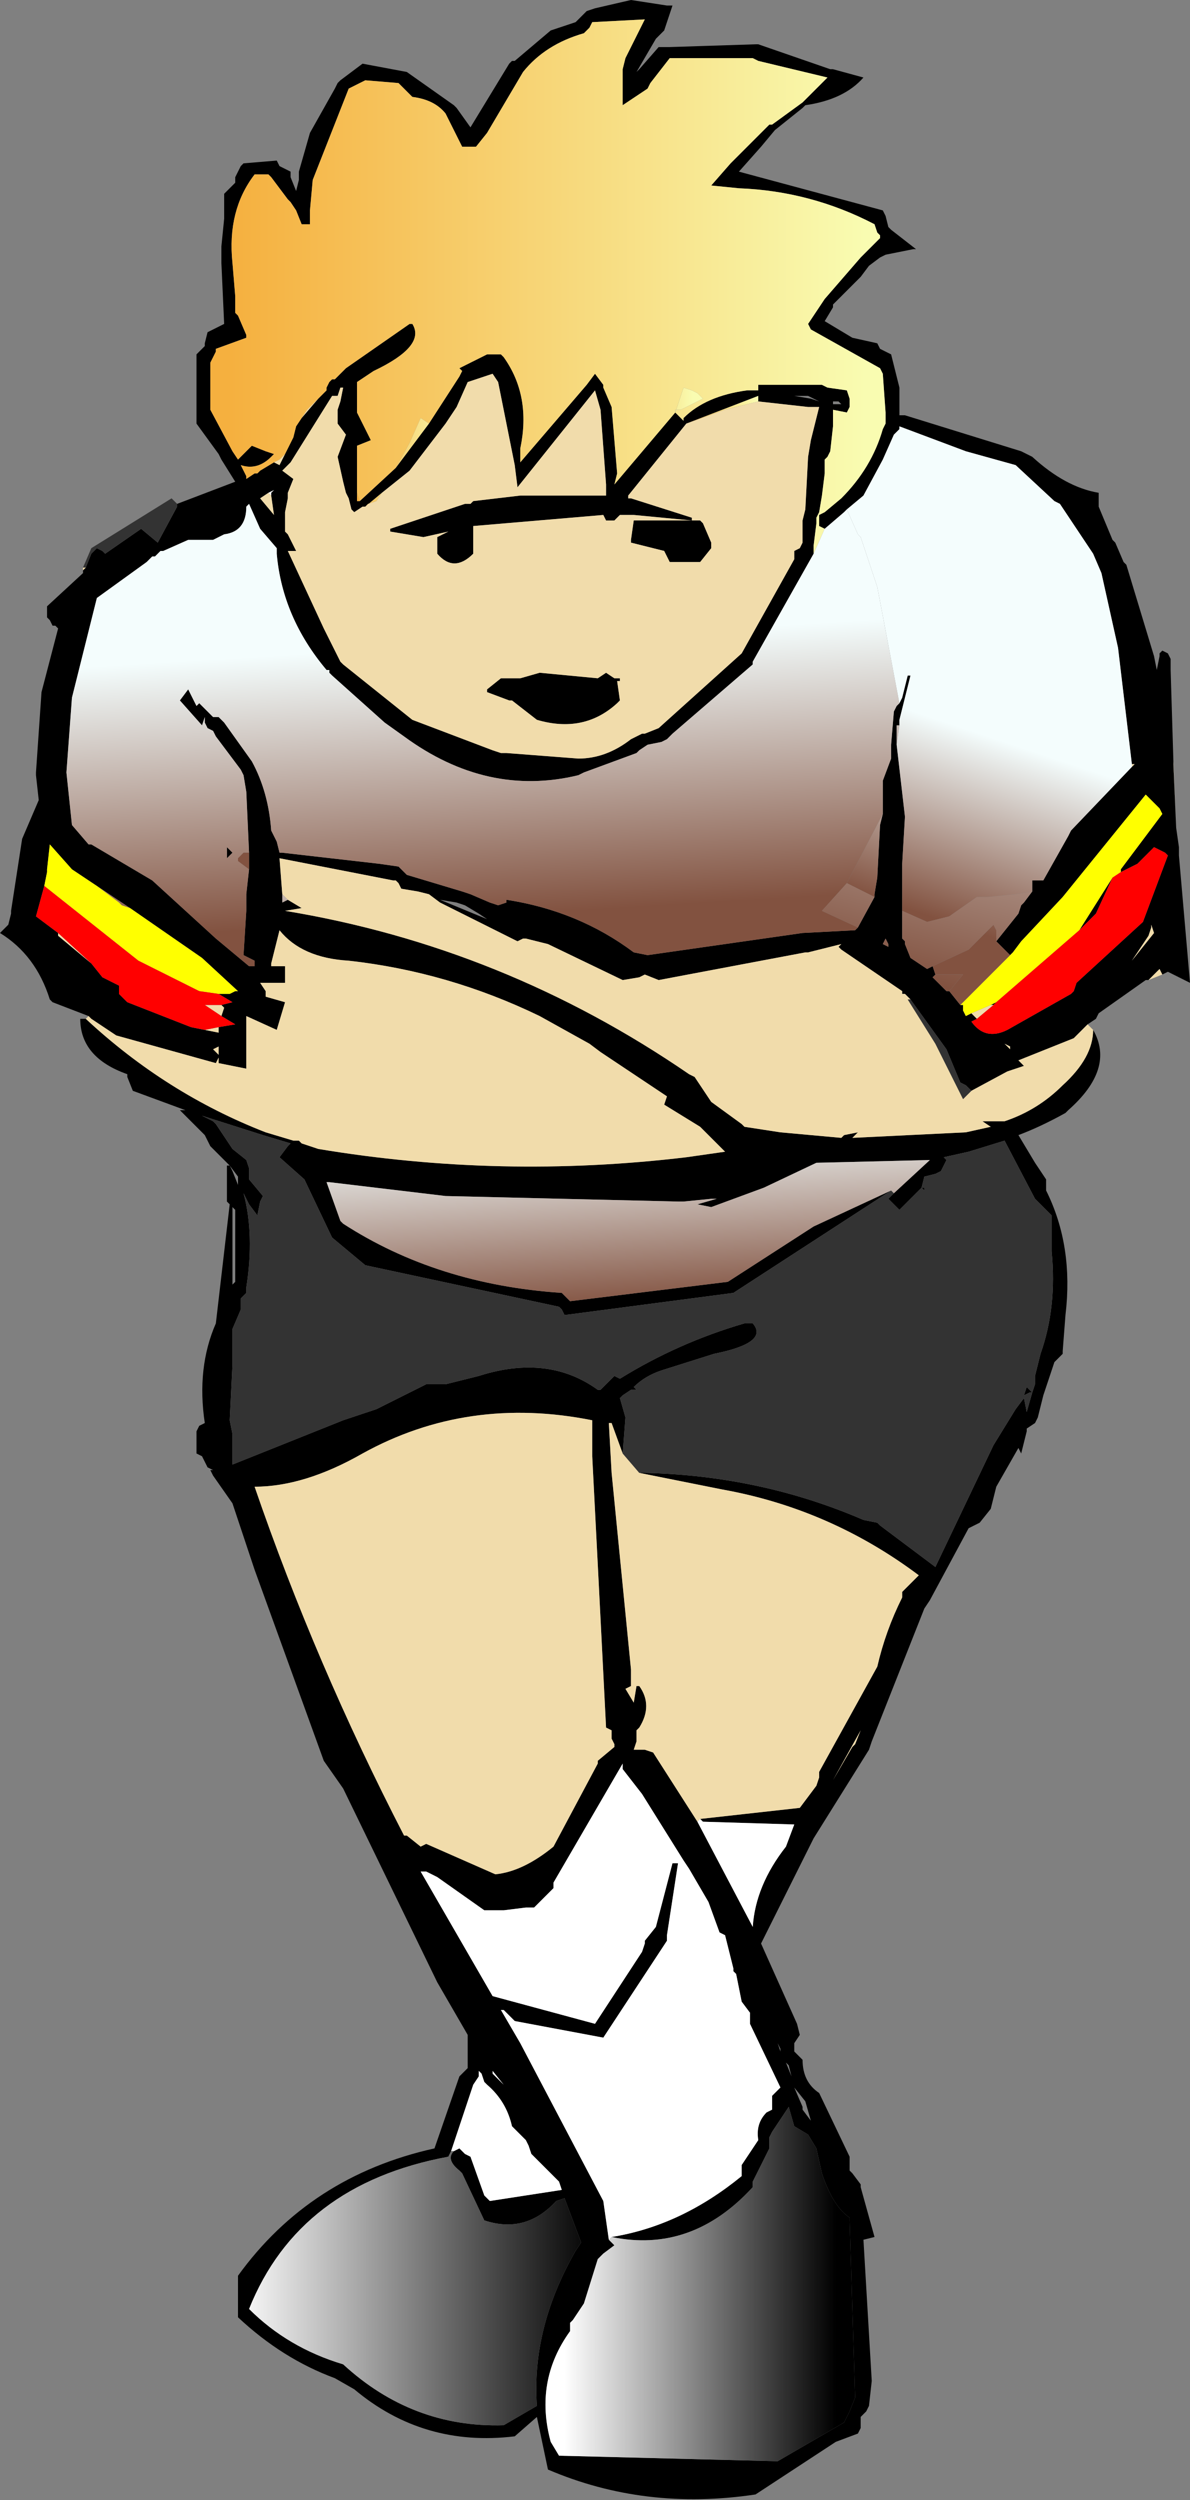
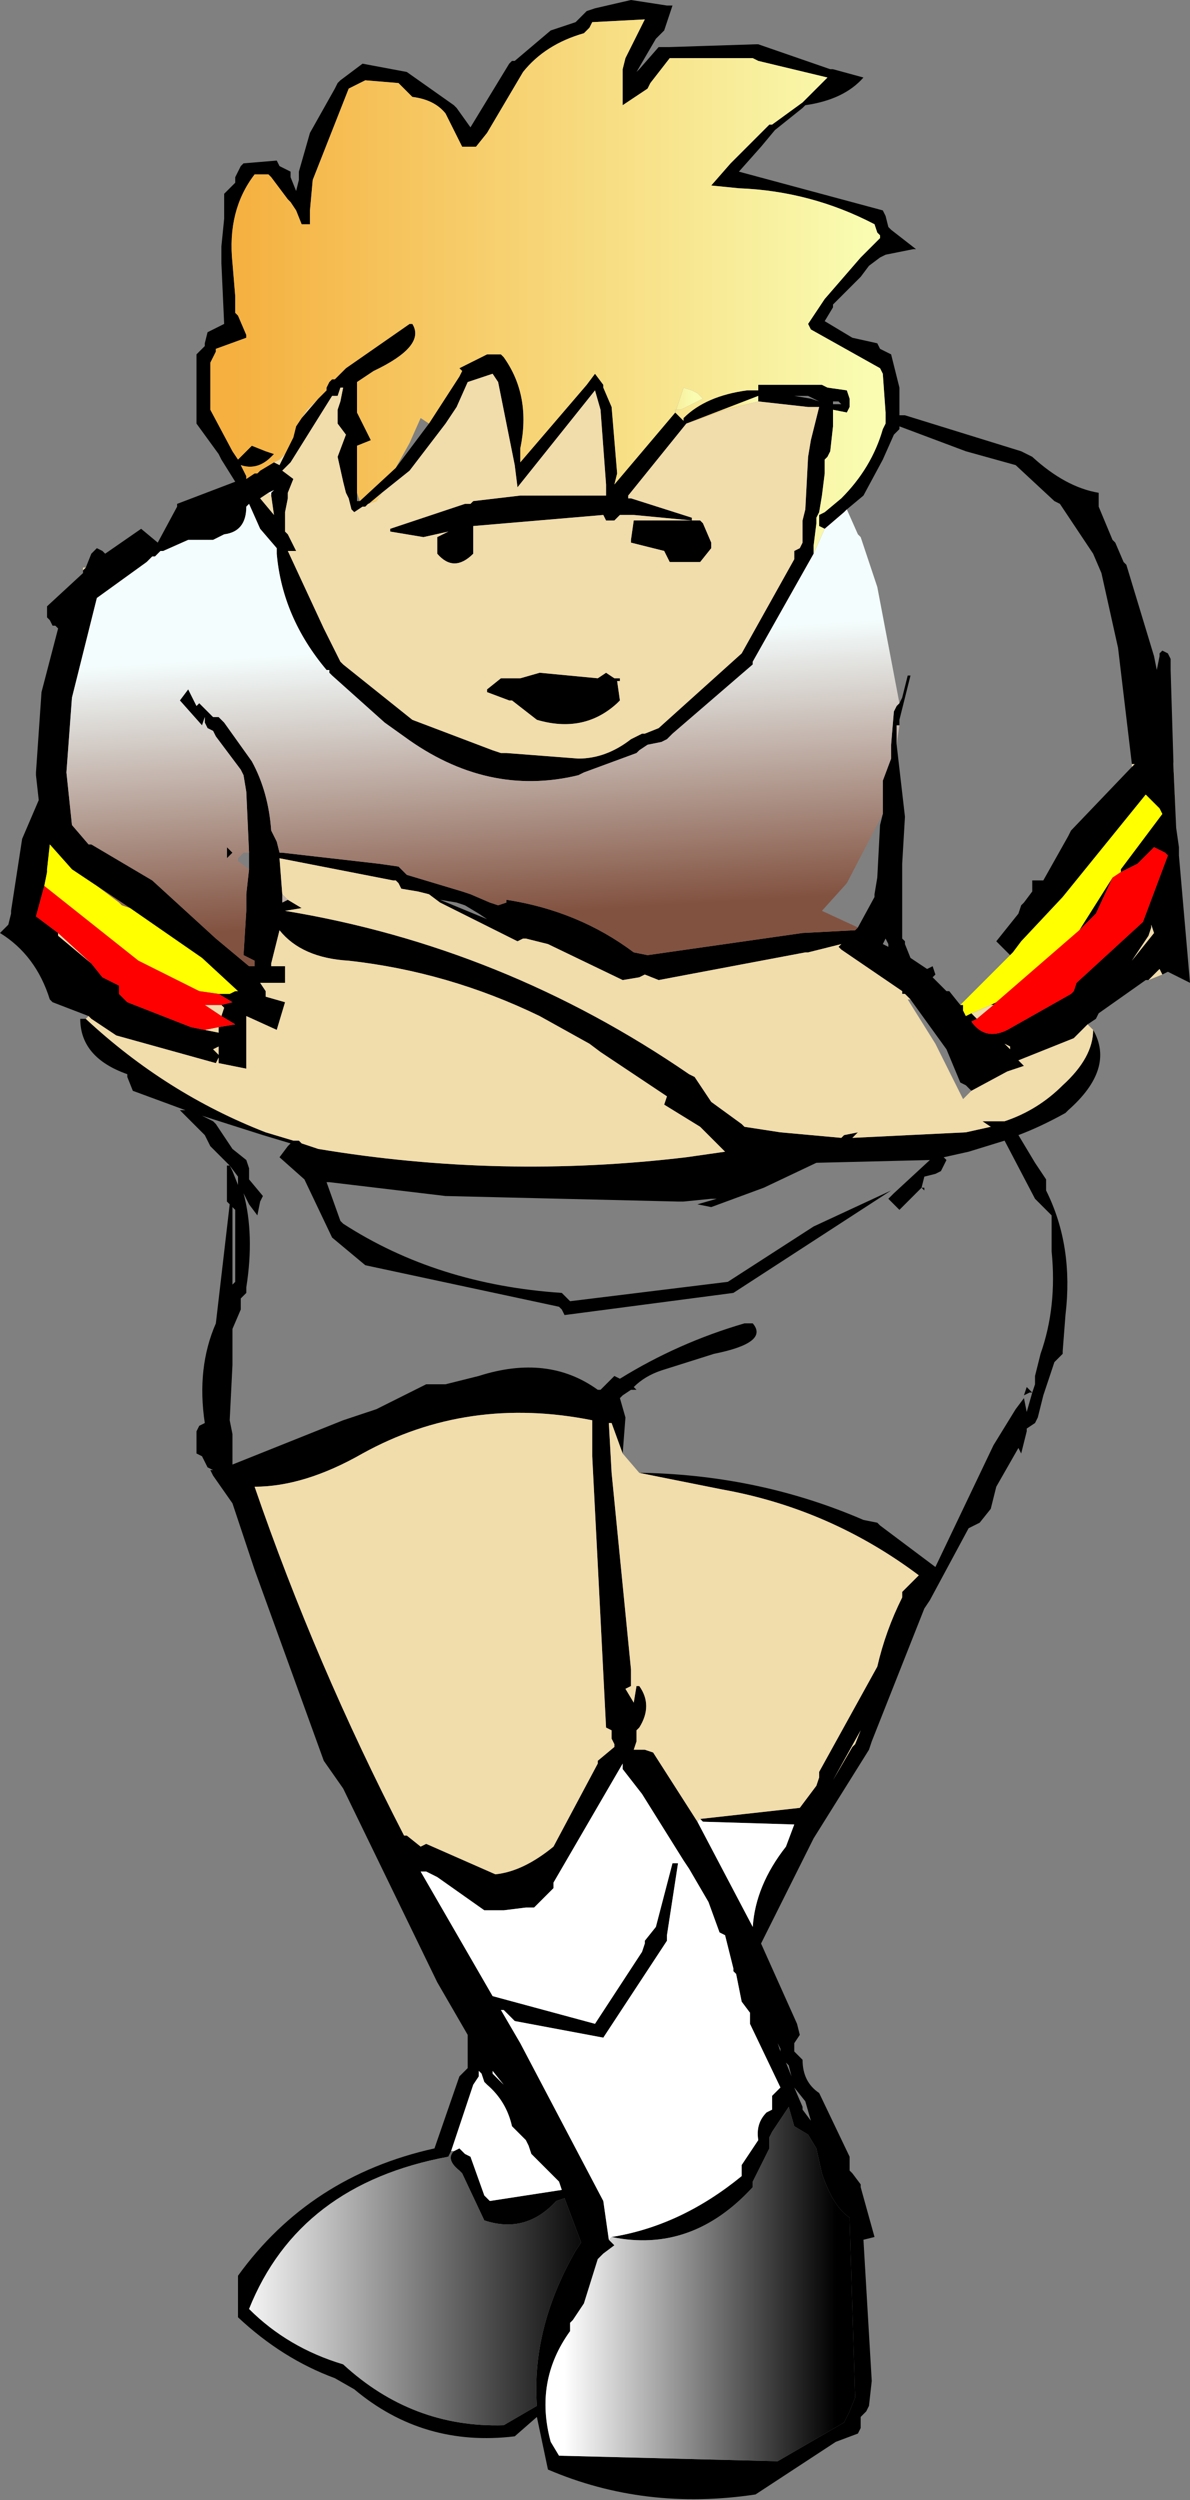
<svg xmlns="http://www.w3.org/2000/svg" height="45.15px" width="21.5px">
  <rect width="100%" height="100%" fill="#808080" stroke="none" />
  <g transform="matrix(1.0, 0.0, 0.0, 1.0, 9.45, 22.0)">
    <path d="M-6.25 -12.9 L-5.2 -13.3 -5.45 -13.7 -5.5 -13.8 -5.9 -14.35 -5.9 -14.7 -5.9 -14.85 -5.9 -15.6 -5.85 -15.65 -5.75 -15.75 -5.75 -15.8 -5.7 -16.0 -5.6 -16.05 -5.4 -16.15 -5.45 -17.25 -5.45 -17.55 -5.4 -18.05 -5.4 -18.35 -5.4 -18.45 -5.4 -18.5 -5.2 -18.7 -5.2 -18.8 -5.1 -19.0 -5.05 -19.05 -4.45 -19.1 -4.4 -19.0 -4.2 -18.9 -4.2 -18.8 -4.1 -18.55 -4.05 -18.75 -4.05 -18.8 -4.05 -18.9 -3.85 -19.6 -3.4 -20.4 -3.35 -20.5 -3.3 -20.55 -2.9 -20.85 -2.1 -20.7 -1.25 -20.1 -1.2 -20.05 -0.95 -19.7 -0.25 -20.85 -0.2 -20.9 -0.15 -20.9 0.5 -21.45 0.95 -21.6 1.0 -21.65 1.1 -21.75 1.15 -21.8 1.3 -21.85 1.95 -22.0 2.6 -21.9 2.7 -21.9 2.55 -21.45 2.4 -21.3 2.05 -20.7 2.1 -20.75 2.45 -21.15 2.65 -21.15 4.2 -21.2 4.25 -21.2 5.55 -20.75 5.6 -20.75 6.15 -20.6 Q5.8 -20.2 5.1 -20.1 L5.05 -20.05 4.55 -19.65 4.3 -19.35 3.9 -18.9 6.5 -18.2 6.55 -18.1 6.6 -17.9 6.65 -17.85 7.1 -17.5 7.05 -17.5 6.55 -17.4 6.45 -17.35 6.25 -17.2 6.1 -17.0 5.6 -16.5 5.6 -16.45 5.45 -16.2 5.95 -15.9 6.4 -15.8 6.45 -15.7 6.65 -15.6 6.8 -15.0 6.8 -14.5 6.9 -14.5 9.0 -13.85 9.2 -13.75 Q9.8 -13.2 10.4 -13.1 L10.4 -12.85 10.65 -12.25 10.7 -12.2 10.85 -11.85 10.9 -11.8 11.4 -10.15 11.45 -9.9 11.5 -10.15 11.5 -10.2 11.55 -10.25 11.65 -10.2 11.7 -10.1 11.7 -9.9 11.75 -8.25 11.75 -8.2 11.8 -7.05 11.85 -6.7 11.85 -6.55 12.05 -4.25 11.65 -4.45 11.55 -4.4 11.5 -4.5 11.3 -4.3 11.25 -4.3 10.4 -3.7 10.35 -3.6 10.2 -3.5 9.95 -3.25 8.95 -2.85 9.05 -2.75 8.75 -2.65 8.1 -2.3 8.0 -2.4 7.9 -2.45 7.65 -3.05 7.0 -3.95 6.9 -4.05 6.85 -4.05 6.85 -4.1 5.75 -4.85 5.7 -4.9 5.75 -4.95 5.15 -4.8 5.1 -4.8 2.45 -4.3 2.2 -4.4 2.1 -4.35 1.8 -4.3 0.45 -4.95 0.05 -5.05 0.0 -5.05 -0.1 -5.0 -1.5 -5.7 -1.7 -5.85 -1.9 -5.9 -2.2 -5.95 -2.25 -6.05 -2.3 -6.1 -2.35 -6.1 -4.4 -6.5 -4.35 -5.85 -4.35 -5.7 -4.25 -5.75 -4.0 -5.6 -4.3 -5.55 Q-0.35 -4.9 3.0 -2.6 L3.1 -2.55 3.4 -2.1 3.95 -1.7 4.0 -1.65 4.65 -1.55 5.75 -1.45 5.8 -1.5 6.05 -1.55 5.95 -1.45 8.0 -1.55 8.45 -1.65 8.3 -1.75 8.35 -1.75 8.7 -1.75 Q9.3 -1.95 9.75 -2.4 10.3 -2.9 10.3 -3.4 10.7 -2.7 9.85 -1.95 L9.8 -1.9 Q9.35 -1.65 8.95 -1.5 L9.25 -1.0 9.45 -0.7 9.45 -0.6 9.45 -0.5 Q9.95 0.5 9.8 1.75 L9.75 2.4 9.75 2.45 9.6 2.6 9.4 3.2 9.3 3.6 9.25 3.7 9.1 3.8 9.1 3.85 9.0 4.25 8.95 4.15 8.55 4.85 8.45 5.25 8.25 5.5 8.05 5.6 7.35 6.9 7.25 7.05 6.3 9.45 6.25 9.6 5.25 11.2 4.3 13.1 4.95 14.55 5.0 14.75 4.9 14.9 4.9 15.0 4.9 15.05 5.05 15.2 Q5.05 15.6 5.35 15.8 L5.9 16.95 5.9 17.2 5.95 17.25 6.1 17.45 6.1 17.5 6.35 18.4 6.15 18.45 6.3 21.0 6.25 21.45 6.2 21.55 6.1 21.65 6.1 21.8 6.1 21.85 6.05 21.95 5.65 22.1 4.2 23.05 Q2.2 23.35 0.45 22.6 L0.25 21.65 -0.15 22.0 Q-1.8 22.2 -3.05 21.15 L-3.4 20.95 Q-4.35 20.6 -5.15 19.85 L-5.15 19.15 -5.15 19.1 Q-3.85 17.3 -1.6 16.8 L-1.15 15.5 -1.0 15.35 -1.0 14.95 -1.0 14.75 -1.55 13.8 -3.25 10.3 -3.6 9.8 -4.85 6.35 -5.25 5.15 -5.6 4.65 -5.65 4.55 -5.6 4.55 -5.7 4.5 -5.8 4.3 -5.9 4.25 -5.9 3.95 -5.9 3.85 -5.85 3.75 -5.75 3.7 Q-5.9 2.7 -5.55 1.9 L-5.3 -0.25 -5.35 -0.3 -5.35 -0.95 -5.3 -0.95 -5.65 -1.3 -5.75 -1.5 -6.2 -1.95 -6.1 -1.95 -7.05 -2.3 -7.15 -2.55 -7.15 -2.6 Q-8.0 -2.9 -8.0 -3.6 L-7.9 -3.6 Q-6.45 -2.25 -4.65 -1.55 L-4.15 -1.4 -4.05 -1.4 -4.0 -1.35 -3.7 -1.25 Q-0.4 -0.7 2.95 -1.1 L3.65 -1.2 3.2 -1.65 2.55 -2.05 2.6 -2.2 1.4 -3.0 1.2 -3.15 0.3 -3.65 Q-1.35 -4.45 -3.15 -4.65 -4.0 -4.7 -4.4 -5.2 L-4.55 -4.6 -4.55 -4.55 -4.3 -4.55 -4.3 -4.45 -4.3 -4.25 -4.75 -4.25 -4.65 -4.1 -4.65 -4.0 -4.3 -3.9 -4.45 -3.4 -5.0 -3.65 -5.0 -3.5 -5.0 -2.7 -5.5 -2.8 -5.5 -2.9 -5.55 -2.8 -7.35 -3.3 -7.8 -3.6 -7.85 -3.65 -8.5 -3.9 -8.55 -3.95 Q-8.8 -4.75 -9.45 -5.15 L-9.3 -5.3 -9.25 -5.5 -9.25 -5.55 -9.05 -6.85 -8.75 -7.55 -8.8 -8.0 -8.8 -8.05 -8.7 -9.5 -8.4 -10.65 -8.45 -10.7 -8.5 -10.7 -8.55 -10.8 -8.6 -10.85 -8.6 -10.9 -8.6 -11.05 -7.95 -11.65 -7.95 -11.7 -7.9 -11.75 -7.8 -12.0 -7.7 -12.1 -7.6 -12.05 -7.55 -12.0 -6.9 -12.45 -6.6 -12.2 -6.25 -12.85 -6.25 -12.9 M5.45 -12.45 L5.35 -12.5 5.35 -12.55 5.35 -12.7 5.45 -12.75 5.75 -13.0 Q6.3 -13.55 6.5 -14.25 L6.55 -14.35 6.55 -14.55 6.5 -15.25 6.45 -15.35 5.2 -16.05 5.15 -16.15 5.45 -16.6 6.1 -17.35 6.45 -17.7 6.45 -17.75 6.4 -17.8 6.35 -17.95 Q5.2 -18.55 3.9 -18.6 L3.4 -18.65 3.75 -19.05 4.45 -19.75 4.5 -19.75 5.05 -20.15 5.15 -20.25 5.5 -20.6 4.25 -20.9 4.15 -20.95 2.65 -20.95 2.3 -20.5 2.25 -20.4 1.8 -20.1 1.8 -20.7 1.8 -20.75 1.85 -20.95 2.2 -21.65 1.25 -21.6 1.2 -21.5 1.1 -21.4 Q0.4 -21.2 0.0 -20.7 L-0.65 -19.6 -0.85 -19.35 -0.9 -19.35 -1.1 -19.35 -1.4 -19.95 Q-1.6 -20.2 -2.0 -20.25 L-2.05 -20.3 -2.25 -20.5 -2.85 -20.55 -3.15 -20.4 -3.8 -18.75 -3.85 -18.2 -3.85 -17.95 -4.0 -17.95 -4.1 -18.2 -4.2 -18.35 -4.25 -18.4 -4.55 -18.8 -4.6 -18.85 -4.85 -18.85 Q-5.35 -18.2 -5.25 -17.25 L-5.2 -16.65 -5.2 -16.35 -5.15 -16.3 -5.0 -15.95 -5.0 -15.9 -5.55 -15.7 -5.55 -15.65 -5.65 -15.45 -5.65 -15.3 -5.65 -14.7 -5.65 -14.6 -5.25 -13.85 -5.15 -13.7 -4.9 -13.95 -4.65 -13.85 -4.5 -13.8 -4.55 -13.75 Q-4.8 -13.5 -5.1 -13.6 L-5.0 -13.4 -5.0 -13.35 -4.85 -13.45 -4.8 -13.45 -4.75 -13.5 -4.5 -13.65 -4.4 -13.6 -4.3 -13.8 -4.15 -14.1 -4.1 -14.3 -4.0 -14.45 -3.7 -14.8 -3.55 -14.95 -3.55 -15.0 -3.5 -15.1 -3.45 -15.15 -3.4 -15.15 -3.2 -15.35 -2.05 -16.15 -2.0 -16.15 Q-1.75 -15.75 -2.7 -15.3 L-3.0 -15.1 -3.0 -15.0 -3.0 -14.6 -3.0 -14.55 -2.75 -14.05 -3.0 -13.95 -3.0 -13.5 -3.0 -13.1 -3.0 -13.0 -3.0 -12.95 -2.95 -12.95 -2.3 -13.55 -1.7 -14.35 -1.15 -15.2 -1.1 -15.3 -1.15 -15.35 -0.75 -15.55 -0.65 -15.6 -0.4 -15.6 -0.35 -15.55 Q0.15 -14.85 -0.05 -13.9 L-0.05 -13.85 -0.05 -13.65 1.15 -15.05 1.3 -15.25 1.45 -15.05 1.45 -15.0 1.6 -14.65 1.7 -13.45 1.65 -13.25 2.75 -14.55 2.9 -14.4 2.9 -14.45 Q3.3 -14.85 4.05 -14.95 L4.2 -14.95 4.25 -14.95 4.25 -15.05 4.3 -15.05 5.15 -15.05 5.4 -15.05 5.5 -15.0 5.85 -14.95 5.9 -14.8 5.9 -14.7 5.9 -14.65 5.85 -14.55 5.6 -14.6 5.6 -14.3 5.55 -13.85 5.5 -13.75 5.45 -13.7 5.45 -13.45 5.4 -13.05 5.35 -12.75 5.3 -12.65 5.3 -12.55 5.25 -12.15 5.25 -12.0 4.15 -10.05 4.15 -10.0 2.7 -8.75 2.6 -8.65 2.5 -8.6 2.25 -8.55 2.1 -8.45 2.05 -8.4 1.1 -8.05 1.0 -8.0 Q-0.65 -7.6 -2.15 -8.7 L-2.5 -8.95 -3.45 -9.8 -3.5 -9.85 -3.5 -9.9 -3.55 -9.9 Q-4.35 -10.85 -4.45 -12.0 L-4.45 -12.05 -4.45 -12.1 -4.75 -12.45 -4.95 -12.9 -5.0 -12.85 Q-5.0 -12.4 -5.4 -12.35 L-5.6 -12.25 -5.7 -12.25 -5.75 -12.25 -5.85 -12.25 -6.05 -12.25 -6.5 -12.05 -6.55 -12.05 -6.65 -11.95 -6.7 -11.95 -6.75 -11.9 -6.8 -11.85 -7.7 -11.2 -8.15 -9.4 -8.25 -8.05 -8.15 -7.1 -7.85 -6.75 -7.8 -6.75 -6.7 -6.1 -5.55 -5.05 -4.95 -4.55 -4.85 -4.55 -4.85 -4.65 -4.95 -4.7 -5.05 -4.75 -5.0 -5.55 -5.0 -5.85 -4.95 -6.3 -4.95 -6.6 -5.0 -7.7 -5.05 -8.0 -5.1 -8.1 -5.55 -8.7 -5.6 -8.8 -5.7 -8.85 -5.75 -8.95 -5.75 -9.0 -5.75 -9.05 -5.8 -8.9 -6.2 -9.35 -6.05 -9.55 -5.9 -9.25 -5.85 -9.3 -5.6 -9.05 -5.55 -9.05 -5.5 -9.05 -5.4 -8.95 -4.9 -8.25 Q-4.6 -7.7 -4.55 -7.0 L-4.5 -6.9 -4.45 -6.8 -4.4 -6.6 -4.35 -6.6 -2.6 -6.4 -2.25 -6.35 -2.15 -6.25 -2.1 -6.2 -1.1 -5.9 -0.95 -5.85 -0.6 -5.7 -0.45 -5.65 -0.3 -5.7 -0.3 -5.75 Q1.0 -5.55 2.0 -4.8 L2.25 -4.75 5.05 -5.15 6.0 -5.2 6.05 -5.25 6.35 -5.8 6.35 -5.85 6.4 -6.15 6.45 -7.1 6.5 -7.3 6.5 -7.9 6.65 -8.3 6.65 -8.55 6.7 -9.15 6.75 -9.25 6.8 -9.3 6.85 -9.4 6.95 -9.8 7.0 -9.8 6.8 -9.0 6.8 -8.9 6.75 -8.9 6.75 -8.55 6.9 -7.25 6.85 -6.4 6.85 -5.55 6.85 -5.15 6.85 -5.05 6.9 -5.0 6.9 -4.95 7.0 -4.7 7.3 -4.5 7.4 -4.55 7.45 -4.4 7.4 -4.35 7.65 -4.1 7.7 -4.1 7.9 -3.85 7.95 -3.85 7.95 -3.75 8.0 -3.65 8.1 -3.7 8.2 -3.6 8.1 -3.55 Q8.35 -3.2 8.75 -3.4 L9.9 -4.05 9.95 -4.1 10.0 -4.25 11.2 -5.35 11.65 -6.55 11.6 -6.6 11.4 -6.7 11.1 -6.4 10.8 -6.25 10.8 -6.3 11.55 -7.3 11.5 -7.4 11.25 -7.65 9.75 -5.8 9.0 -5.0 8.85 -4.8 8.8 -4.75 8.55 -5.0 8.95 -5.5 9.0 -5.65 9.05 -5.7 9.2 -5.9 9.2 -6.1 9.4 -6.1 9.85 -6.9 9.9 -7.0 11.0 -8.15 11.05 -8.2 11.0 -8.2 10.75 -10.3 10.45 -11.65 10.3 -12.0 9.7 -12.9 9.6 -12.95 8.9 -13.6 8.0 -13.85 6.8 -14.3 6.8 -14.25 6.7 -14.15 6.5 -13.7 6.15 -13.05 5.85 -12.8 5.8 -12.75 5.45 -12.45 M7.65 -4.1 L7.65 -4.05 7.65 -4.1 M-2.85 -12.85 L-2.9 -12.85 -3.05 -12.75 -3.1 -12.8 -3.15 -13.0 -3.2 -13.1 -3.25 -13.3 -3.35 -13.75 -3.2 -14.15 -3.35 -14.35 -3.35 -14.6 -3.3 -14.75 -3.25 -15.0 -3.3 -15.0 -3.35 -14.85 -3.45 -14.85 -4.2 -13.65 -4.3 -13.55 -4.35 -13.5 -4.15 -13.35 -4.25 -13.1 -4.25 -13.0 -4.3 -12.75 -4.3 -12.7 -4.3 -12.4 -4.25 -12.35 -4.1 -12.05 -4.25 -12.05 -3.6 -10.65 -3.3 -10.05 -3.25 -10.0 -2.0 -9.0 -0.55 -8.45 -0.4 -8.4 -0.3 -8.4 1.0 -8.3 Q1.5 -8.3 1.95 -8.65 L2.15 -8.75 2.2 -8.75 2.45 -8.85 3.95 -10.2 4.9 -11.9 4.9 -12.05 5.0 -12.1 5.05 -12.2 5.05 -12.55 5.05 -12.6 5.1 -12.8 5.15 -13.75 5.2 -14.05 5.35 -14.65 5.15 -14.65 4.25 -14.75 4.25 -14.85 2.95 -14.35 1.9 -13.05 1.9 -13.0 1.95 -13.0 3.05 -12.65 3.05 -12.6 3.2 -12.6 3.25 -12.55 3.4 -12.2 3.4 -12.1 3.2 -11.85 3.15 -11.85 2.65 -11.85 2.6 -11.95 2.55 -12.05 1.95 -12.2 1.95 -12.25 2.0 -12.6 2.05 -12.6 3.05 -12.6 2.0 -12.7 1.85 -12.7 1.75 -12.7 1.65 -12.6 1.5 -12.6 1.45 -12.7 -0.9 -12.5 -0.9 -12.05 -0.9 -12.0 Q-1.25 -11.65 -1.55 -12.0 L-1.55 -12.25 -1.55 -12.3 -1.35 -12.4 -1.8 -12.3 -2.4 -12.4 -2.4 -12.45 -1.05 -12.9 -0.95 -12.9 -0.9 -12.95 -0.05 -13.05 1.45 -13.05 1.5 -13.05 1.5 -13.1 1.5 -13.25 1.4 -14.6 1.3 -14.95 -0.1 -13.2 -0.15 -13.6 -0.2 -13.85 -0.45 -15.1 -0.55 -15.25 -1.0 -15.1 -1.2 -14.65 -1.4 -14.35 -2.05 -13.5 -2.55 -13.1 -2.85 -12.85 M-4.6 -13.1 L-4.75 -13.0 -4.5 -12.7 -4.55 -13.05 -4.55 -13.1 -4.5 -13.15 -4.6 -13.1 M-7.7 -6.0 L-8.15 -6.3 -8.55 -6.75 -8.6 -6.3 -8.6 -6.25 -8.65 -6.0 -8.8 -5.45 -8.4 -5.15 -8.4 -5.1 -7.8 -4.6 -7.6 -4.35 -7.4 -4.25 -7.3 -4.2 -7.3 -4.05 -7.25 -4.0 -7.15 -3.9 -6.0 -3.45 -5.75 -3.4 -5.5 -3.35 -5.5 -3.45 -5.2 -3.5 -5.45 -3.65 -5.4 -3.8 -5.45 -3.85 -5.25 -3.9 -5.5 -4.05 -5.3 -4.05 -5.2 -4.1 -5.15 -4.1 -5.8 -4.7 -7.1 -5.6 -7.7 -6.0 M-5.35 -6.7 L-5.25 -6.6 -5.35 -6.5 -5.35 -6.7 M-5.5 -2.95 L-5.5 -3.1 -5.6 -3.05 -5.5 -2.95 M6.65 -0.5 L3.8 1.35 0.75 1.75 0.7 1.65 0.65 1.6 -2.85 0.85 -3.45 0.35 -3.95 -0.7 -4.4 -1.1 -4.25 -1.3 -4.2 -1.35 -4.7 -1.5 -5.8 -1.85 -5.6 -1.75 -5.55 -1.7 -5.25 -1.25 -5.0 -1.05 -4.95 -0.9 -4.95 -0.8 -4.95 -0.7 -4.7 -0.4 -4.75 -0.3 -4.8 -0.05 -4.95 -0.25 -5.05 -0.45 Q-4.85 0.3 -5.0 1.25 L-5.0 1.35 -5.1 1.45 -5.1 1.55 -5.1 1.65 -5.25 2.0 -5.25 2.65 -5.3 3.65 -5.25 3.9 -5.25 4.45 -3.25 3.65 -2.65 3.45 -2.25 3.25 -1.75 3.0 -1.4 3.0 -0.8 2.85 Q0.45 2.45 1.35 3.1 L1.4 3.1 1.45 3.05 1.65 2.85 1.75 2.9 Q2.8 2.25 4.0 1.9 L4.15 1.9 Q4.45 2.25 3.45 2.45 L2.5 2.75 Q2.2 2.85 2.0 3.05 L2.05 3.1 1.95 3.1 1.8 3.2 1.75 3.25 1.85 3.6 1.8 4.25 1.6 3.7 1.55 3.7 1.6 4.6 1.95 8.15 1.95 8.45 1.85 8.5 2.0 8.75 2.05 8.45 2.1 8.45 Q2.35 8.8 2.1 9.2 L2.05 9.25 2.05 9.4 2.05 9.45 2.0 9.6 2.2 9.6 2.35 9.65 3.15 10.9 4.15 12.8 Q4.2 12.05 4.75 11.35 L4.9 10.95 3.25 10.9 3.2 10.85 5.0 10.65 5.3 10.25 5.35 10.1 5.35 10.0 6.4 8.1 Q6.55 7.45 6.85 6.85 L6.85 6.75 7.15 6.45 Q5.55 5.25 3.6 4.9 L2.1 4.6 2.2 4.6 Q4.3 4.65 6.15 5.45 L6.4 5.5 6.45 5.55 7.45 6.3 8.5 4.1 8.9 3.45 9.05 3.25 9.1 3.5 9.2 3.15 9.15 3.15 9.05 3.2 9.1 3.05 9.15 3.1 9.2 3.15 9.25 3.0 9.25 2.85 9.35 2.45 Q9.65 1.6 9.55 0.6 L9.55 -0.05 9.45 -0.15 9.25 -0.35 8.7 -1.4 8.05 -1.2 7.6 -1.1 7.65 -1.05 7.6 -0.95 7.55 -0.85 7.45 -0.8 7.25 -0.75 7.2 -0.55 6.95 -0.3 6.8 -0.15 6.6 -0.35 6.7 -0.45 7.35 -1.05 5.3 -1.0 4.35 -0.55 3.4 -0.2 3.15 -0.25 3.5 -0.35 3.4 -0.35 2.9 -0.3 2.8 -0.3 -1.4 -0.4 -3.5 -0.65 -3.55 -0.65 -3.3 0.05 -3.25 0.1 Q-1.55 1.2 0.7 1.35 L0.75 1.4 0.85 1.5 3.7 1.15 5.25 0.15 6.65 -0.5 M-0.05 -9.75 L0.3 -9.85 1.35 -9.75 1.5 -9.85 1.65 -9.75 1.75 -9.75 1.75 -9.7 1.7 -9.7 1.75 -9.35 1.7 -9.3 Q1.1 -8.75 0.25 -9.0 L-0.2 -9.35 -0.25 -9.35 -0.65 -9.5 -0.65 -9.55 -0.4 -9.75 -0.35 -9.75 -0.15 -9.75 -0.05 -9.75 M-0.8 -5.5 L-1.05 -5.65 -1.2 -5.7 -1.5 -5.75 -0.65 -5.4 -0.8 -5.5 M-5.25 -0.2 L-5.25 1.2 -5.2 1.15 -5.2 0.05 -5.2 -0.15 -5.25 -0.2 M-5.15 -0.75 L-5.3 -0.95 -5.25 -0.85 -5.15 -0.6 -5.15 -0.65 -5.15 -0.75 M5.65 -14.7 L5.75 -14.7 5.7 -14.75 5.6 -14.75 5.6 -14.7 5.65 -14.7 M5.2 -14.8 L5.35 -14.75 5.15 -14.85 4.9 -14.85 5.2 -14.8 M8.45 -3.85 L8.55 -3.9 8.5 -3.85 8.45 -3.85 M10.05 -5.2 L10.65 -6.15 10.35 -5.5 10.05 -5.2 M8.7 -3.15 L8.75 -3.1 8.8 -3.05 8.8 -3.1 8.7 -3.15 M6.5 -4.95 L6.6 -4.9 6.6 -4.95 6.55 -5.05 6.5 -4.95 M7.2 -0.55 L7.25 -0.55 7.25 -0.5 7.2 -0.55 M11.35 -5.25 L11.3 -5.1 11.0 -4.65 11.4 -5.15 11.35 -5.3 11.35 -5.25 M6.0 9.5 L6.1 9.25 5.6 10.15 5.95 9.55 6.0 9.5 M4.9 15.7 L5.05 16.05 5.05 16.1 5.2 16.3 5.1 15.95 4.9 15.7 M1.55 18.45 L1.6 18.5 1.65 18.55 1.45 18.7 1.4 18.75 1.35 18.8 1.1 19.6 0.9 19.9 0.85 19.95 0.85 20.0 0.85 20.1 Q0.2 21.0 0.5 22.1 L0.65 22.35 4.6 22.45 5.8 21.75 5.9 21.55 6.0 21.3 5.9 18.1 5.9 18.05 Q5.6 17.85 5.4 17.25 L5.3 16.8 5.15 16.55 4.9 16.4 4.8 16.05 4.5 16.5 4.45 16.6 4.45 16.7 4.45 16.8 4.15 17.4 4.15 17.5 Q3.05 18.7 1.6 18.4 2.85 18.2 3.95 17.3 L3.95 17.2 3.95 17.1 4.25 16.65 Q4.2 16.35 4.4 16.15 L4.5 16.1 4.5 15.95 4.5 15.85 4.65 15.7 4.1 14.55 4.1 14.4 4.1 14.35 3.95 14.15 3.85 13.65 3.8 13.6 3.8 13.55 3.7 13.15 3.65 12.95 3.55 12.9 3.35 12.35 3.0 11.75 2.9 11.6 2.15 10.4 1.8 9.95 1.8 9.85 0.55 12.0 0.55 12.1 0.4 12.25 0.3 12.35 0.2 12.45 0.05 12.45 -0.35 12.5 -0.7 12.5 -1.55 11.9 -1.75 11.8 -1.85 11.8 -0.55 14.05 1.3 14.55 2.15 13.25 2.2 13.1 2.2 13.05 2.4 12.8 2.7 11.65 2.8 11.65 2.6 12.95 2.6 13.05 1.45 14.8 -0.15 14.5 -0.35 14.3 -0.4 14.3 -0.05 14.9 1.45 17.75 1.55 18.45 M1.25 3.65 Q-1.0 3.2 -2.9 4.25 -3.95 4.85 -4.85 4.85 -3.75 8.05 -2.15 11.15 L-2.1 11.15 -1.85 11.35 -1.75 11.3 -0.5 11.85 Q0.0 11.8 0.55 11.35 L1.35 9.85 1.35 9.8 1.65 9.55 1.65 9.5 1.6 9.4 1.6 9.25 1.5 9.2 1.35 6.25 1.25 4.3 1.25 3.65 M-5.2 4.75 L-5.15 4.85 -5.2 4.75 -5.2 4.7 -5.2 4.75 M4.75 15.25 L4.85 15.5 4.8 15.3 4.75 15.25 M4.65 15.05 L4.65 15.0 4.6 14.9 4.65 15.05 M-1.25 16.85 L-1.15 16.8 -1.05 16.9 -0.95 16.95 -0.7 17.65 -0.6 17.75 0.7 17.55 0.65 17.4 0.15 16.9 0.1 16.75 0.05 16.65 -0.2 16.4 Q-0.3 15.95 -0.65 15.65 L-0.7 15.6 -0.75 15.45 -0.8 15.4 -0.8 15.45 -0.8 15.5 -0.9 15.65 -1.3 16.85 -1.35 16.95 Q-4.05 17.45 -4.95 19.7 -4.25 20.4 -3.25 20.7 -2.0 21.85 -0.35 21.8 L0.25 21.45 Q0.15 20.05 0.95 18.65 L1.05 18.5 0.75 17.7 0.6 17.75 Q0.05 18.35 -0.7 18.1 L-1.1 17.25 -1.15 17.2 Q-1.4 17.0 -1.25 16.85 M-0.55 15.45 L-0.35 15.65 -0.55 15.4 -0.55 15.45" fill="#000000" fill-rule="evenodd" stroke="none" />
    <path d="M-4.5 -13.65 L-4.75 -13.5 -4.8 -13.45 -4.85 -13.45 -5.0 -13.35 -5.0 -13.4 -5.1 -13.6 Q-4.8 -13.5 -4.55 -13.75 L-4.5 -13.8 -4.65 -13.85 -4.9 -13.95 -5.15 -13.7 -5.25 -13.85 -5.65 -14.6 -5.65 -14.7 -5.65 -15.3 -5.65 -15.45 -5.55 -15.65 -5.55 -15.7 -5.0 -15.9 -5.0 -15.95 -5.15 -16.3 -5.2 -16.35 -5.2 -16.65 -5.25 -17.25 Q-5.35 -18.2 -4.85 -18.85 L-4.6 -18.85 -4.55 -18.8 -4.25 -18.4 -4.2 -18.35 -4.1 -18.2 -4.0 -17.95 -3.85 -17.95 -3.85 -18.2 -3.8 -18.75 -3.15 -20.4 -2.85 -20.55 -2.25 -20.5 -2.05 -20.3 -2.0 -20.25 Q-1.6 -20.2 -1.4 -19.95 L-1.1 -19.35 -0.9 -19.35 -0.85 -19.35 -0.65 -19.6 0.0 -20.7 Q0.4 -21.2 1.1 -21.4 L1.2 -21.5 1.25 -21.6 2.2 -21.65 1.85 -20.95 1.8 -20.75 1.8 -20.7 1.8 -20.1 2.25 -20.4 2.3 -20.5 2.65 -20.95 4.15 -20.95 4.25 -20.9 5.5 -20.6 5.15 -20.25 5.05 -20.15 4.5 -19.75 4.45 -19.75 3.75 -19.05 3.4 -18.65 3.9 -18.6 Q5.2 -18.55 6.35 -17.95 L6.4 -17.8 6.45 -17.75 6.45 -17.7 6.1 -17.35 5.45 -16.6 5.15 -16.15 5.2 -16.05 6.45 -15.35 6.5 -15.25 6.55 -14.55 6.55 -14.35 6.5 -14.25 Q6.3 -13.55 5.75 -13.0 L5.45 -12.75 5.35 -12.7 5.35 -12.55 5.35 -12.5 5.45 -12.45 5.25 -12.0 5.25 -12.15 5.3 -12.55 5.3 -12.65 5.35 -12.75 5.4 -13.05 5.45 -13.45 5.45 -13.7 5.5 -13.75 5.55 -13.85 5.6 -14.3 5.6 -14.6 5.85 -14.55 5.9 -14.65 5.9 -14.7 5.9 -14.8 5.85 -14.95 5.5 -15.0 5.4 -15.05 5.15 -15.05 4.3 -15.05 4.25 -15.05 4.25 -14.95 4.2 -14.95 4.05 -14.95 Q3.3 -14.85 2.9 -14.45 L2.9 -14.4 2.75 -14.55 1.65 -13.25 1.7 -13.45 1.6 -14.65 1.45 -15.0 1.45 -15.05 1.3 -15.25 1.15 -15.05 -0.05 -13.65 -0.05 -13.85 -0.05 -13.9 Q0.15 -14.85 -0.35 -15.55 L-0.4 -15.6 -0.65 -15.6 -0.75 -15.55 -1.15 -15.35 -1.1 -15.3 -1.15 -15.2 -1.7 -14.35 -1.85 -14.45 -2.05 -14.0 -2.3 -13.55 -2.95 -12.95 -3.0 -13.1 -3.0 -13.5 -3.0 -13.95 -2.75 -14.05 -3.0 -14.55 -3.0 -14.6 -3.0 -15.0 -3.0 -15.1 -2.7 -15.3 Q-1.75 -15.75 -2.0 -16.15 L-2.05 -16.15 -3.2 -15.35 -3.4 -15.15 -3.45 -15.15 -3.5 -15.1 -3.55 -15.0 -3.55 -14.95 -3.7 -14.8 -3.9 -14.6 -4.0 -14.45 -4.1 -14.3 -4.15 -14.1 -4.3 -13.8 -4.4 -13.7 -4.5 -13.65 M2.75 -14.55 L2.75 -14.6 2.85 -14.6 3.25 -14.8 3.15 -14.9 3.05 -14.95 2.9 -15.0 2.75 -14.55" fill="url(#gradient0)" fill-rule="evenodd" stroke="none" />
    <path d="M11.75 -8.25 L11.8 -7.05 11.75 -8.2 11.75 -8.25 M11.55 -4.4 L11.3 -4.3 11.5 -4.5 11.55 -4.4 M10.2 -3.5 L10.3 -3.4 Q10.3 -2.9 9.75 -2.4 9.3 -1.95 8.7 -1.75 L8.35 -1.75 8.3 -1.75 8.45 -1.65 8.0 -1.55 5.95 -1.45 6.05 -1.55 5.8 -1.5 5.75 -1.45 4.65 -1.55 4.0 -1.65 3.95 -1.7 3.4 -2.1 3.1 -2.55 3.0 -2.6 Q-0.35 -4.9 -4.3 -5.55 L-4.0 -5.6 -4.25 -5.75 -4.35 -5.85 -4.4 -6.5 -2.35 -6.1 -2.3 -6.1 -2.25 -6.05 -2.2 -5.95 -1.9 -5.9 -1.7 -5.85 -1.5 -5.7 -0.1 -5.0 0.0 -5.05 0.05 -5.05 0.45 -4.95 1.8 -4.3 2.1 -4.35 2.2 -4.4 2.45 -4.3 5.1 -4.8 5.15 -4.8 5.75 -4.95 5.7 -4.9 5.75 -4.85 6.85 -4.1 6.85 -4.05 6.9 -4.05 7.0 -3.95 6.95 -3.95 7.45 -3.15 7.95 -2.15 8.0 -2.2 8.05 -2.25 8.1 -2.3 8.75 -2.65 9.05 -2.75 8.95 -2.85 9.95 -3.25 10.2 -3.5 M-7.9 -3.6 L-7.85 -3.65 -7.8 -3.6 -7.35 -3.3 -5.55 -2.8 -5.5 -2.9 -5.5 -2.8 -5.0 -2.7 -5.0 -3.5 -5.0 -3.65 -4.45 -3.4 -4.3 -3.9 -4.65 -4.0 -4.65 -4.1 -4.75 -4.25 -4.3 -4.25 -4.3 -4.45 -4.3 -4.55 -4.55 -4.55 -4.55 -4.6 -4.4 -5.2 Q-4.0 -4.7 -3.15 -4.65 -1.35 -4.45 0.3 -3.65 L1.2 -3.15 1.4 -3.0 2.6 -2.2 2.55 -2.05 3.2 -1.65 3.65 -1.2 2.95 -1.1 Q-0.4 -0.7 -3.7 -1.25 L-4.0 -1.35 -4.05 -1.4 -4.15 -1.4 -4.65 -1.55 Q-6.45 -2.25 -7.9 -3.6 M-7.95 -11.65 L-7.95 -11.75 -7.9 -11.75 -7.95 -11.7 -7.95 -11.65 M-4.5 -13.65 L-4.4 -13.7 -4.3 -13.8 -4.4 -13.6 -4.5 -13.65 M-4.0 -14.45 L-3.9 -14.6 -3.7 -14.8 -4.0 -14.45 M11.0 -8.2 L11.05 -8.2 11.0 -8.15 11.0 -8.2 M8.2 -3.6 L8.1 -3.7 8.45 -3.85 8.5 -3.85 8.2 -3.6 M7.65 -4.1 L7.65 -4.05 7.65 -4.1 M4.25 -14.75 L5.15 -14.65 5.35 -14.65 5.2 -14.05 5.15 -13.75 5.1 -12.8 5.05 -12.6 5.05 -12.55 5.05 -12.2 5.0 -12.1 4.9 -12.05 4.9 -11.9 3.95 -10.2 2.45 -8.85 2.2 -8.75 2.15 -8.75 1.95 -8.65 Q1.5 -8.3 1.0 -8.3 L-0.3 -8.4 -0.4 -8.4 -0.55 -8.45 -2.0 -9.0 -3.25 -10.0 -3.3 -10.05 -3.6 -10.65 -4.25 -12.05 -4.1 -12.05 -4.25 -12.35 -4.3 -12.4 -4.3 -12.7 -4.3 -12.75 -4.25 -13.0 -4.25 -13.1 -4.15 -13.35 -4.35 -13.5 -4.3 -13.55 -4.2 -13.65 -3.45 -14.85 -3.35 -14.85 -3.3 -15.0 -3.25 -15.0 -3.3 -14.75 -3.35 -14.6 -3.35 -14.35 -3.2 -14.15 -3.35 -13.75 -3.25 -13.3 -3.2 -13.1 -3.15 -13.0 -3.1 -12.8 -3.05 -12.75 -2.9 -12.85 -2.85 -12.85 -2.8 -12.9 -2.65 -12.95 -2.55 -13.1 -2.05 -13.5 -1.4 -14.35 -1.2 -14.65 -1.0 -15.1 -0.55 -15.25 -0.45 -15.1 -0.2 -13.85 -0.15 -13.6 -0.1 -13.2 1.3 -14.95 1.4 -14.6 1.5 -13.25 1.5 -13.1 1.5 -13.05 1.45 -13.05 -0.05 -13.05 -0.9 -12.95 -0.95 -12.9 -1.05 -12.9 -2.4 -12.45 -2.4 -12.4 -1.8 -12.3 -1.35 -12.4 -1.55 -12.3 -1.55 -12.25 -1.55 -12.0 Q-1.25 -11.65 -0.9 -12.0 L-0.9 -12.05 -0.9 -12.5 1.45 -12.7 1.5 -12.6 1.65 -12.6 1.75 -12.7 1.85 -12.7 2.0 -12.7 3.05 -12.6 2.05 -12.6 2.0 -12.6 1.95 -12.25 1.95 -12.2 2.55 -12.05 2.6 -11.95 2.65 -11.85 3.15 -11.85 3.2 -11.85 3.4 -12.1 3.4 -12.2 3.25 -12.55 3.2 -12.6 3.05 -12.6 3.05 -12.65 1.95 -13.0 1.9 -13.0 1.9 -13.05 2.95 -14.35 3.65 -14.6 4.25 -14.75 M-4.55 -13.05 L-4.5 -12.7 -4.75 -13.0 -4.6 -13.1 -4.55 -13.05 M-5.45 -3.85 L-5.4 -3.8 -5.45 -3.65 -5.75 -3.85 -5.45 -3.85 M-5.5 -3.45 L-5.5 -3.35 -5.75 -3.4 -5.5 -3.45 M-7.8 -4.6 L-8.4 -5.1 -8.4 -5.15 -7.8 -4.6 M-5.5 -2.95 L-5.6 -3.05 -5.5 -3.1 -5.5 -2.95 M1.8 4.25 L2.1 4.6 3.6 4.9 Q5.55 5.25 7.15 6.45 L6.85 6.75 6.85 6.85 Q6.55 7.45 6.4 8.1 L5.35 10.0 5.35 10.1 5.3 10.25 5.0 10.65 3.2 10.85 3.15 10.9 2.35 9.65 2.2 9.6 2.0 9.6 2.05 9.45 2.05 9.4 2.05 9.25 2.1 9.2 Q2.35 8.8 2.1 8.45 L2.05 8.45 2.0 8.75 1.85 8.5 1.95 8.45 1.95 8.15 1.6 4.6 1.55 3.7 1.6 3.7 1.8 4.25 M-0.05 -9.75 L-0.15 -9.75 -0.35 -9.75 -0.4 -9.75 -0.65 -9.55 -0.65 -9.5 -0.25 -9.35 -0.2 -9.35 0.25 -9.0 Q1.1 -8.75 1.7 -9.3 L1.75 -9.35 1.7 -9.7 1.75 -9.7 1.75 -9.75 1.65 -9.75 1.5 -9.85 1.35 -9.75 0.3 -9.85 -0.05 -9.75 M8.7 -3.15 L8.8 -3.1 8.8 -3.05 8.75 -3.1 8.7 -3.15 M11.35 -5.25 L11.35 -5.3 11.4 -5.15 11.0 -4.65 11.3 -5.1 11.35 -5.25 M6.0 9.5 L5.95 9.55 5.6 10.15 6.1 9.25 6.0 9.5 M-5.2 4.75 L-5.15 4.85 -5.2 4.75 M1.25 3.65 L1.25 4.3 1.35 6.25 1.5 9.2 1.6 9.25 1.6 9.4 1.65 9.5 1.65 9.55 1.35 9.8 1.35 9.85 0.55 11.35 Q0.0 11.8 -0.5 11.85 L-1.75 11.3 -1.85 11.35 -2.1 11.15 -2.15 11.15 Q-3.75 8.05 -4.85 4.85 -3.95 4.85 -2.9 4.25 -1.0 3.2 1.25 3.65" fill="#f1dcab" fill-rule="evenodd" stroke="none" />
    <path d="M5.25 -12.0 L5.45 -12.45 5.8 -12.75 5.85 -12.8 6.05 -12.35 6.1 -12.3 6.4 -11.4 6.8 -9.3 6.75 -9.25 6.7 -9.15 6.65 -8.55 6.65 -8.3 6.5 -7.9 6.5 -7.3 5.85 -6.05 5.4 -5.55 6.05 -5.25 6.0 -5.2 5.05 -5.15 2.25 -4.75 2.0 -4.8 Q1.0 -5.55 -0.3 -5.75 L-0.3 -5.7 -0.45 -5.65 -0.6 -5.7 -0.95 -5.85 -1.1 -5.9 -2.1 -6.2 -2.15 -6.25 -2.25 -6.35 -2.6 -6.4 -4.35 -6.6 -4.4 -6.6 -4.45 -6.8 -4.5 -6.9 -4.55 -7.0 Q-4.6 -7.7 -4.9 -8.25 L-5.4 -8.95 -5.5 -9.05 -5.55 -9.05 -5.6 -9.05 -5.85 -9.3 -5.9 -9.25 -6.05 -9.55 -6.2 -9.35 -5.8 -8.9 -5.75 -9.05 -5.75 -9.0 -5.75 -8.95 -5.7 -8.85 -5.6 -8.8 -5.55 -8.7 -5.1 -8.1 -5.05 -8.0 -5.0 -7.7 -4.95 -6.6 -5.05 -6.6 -5.15 -6.5 -5.15 -6.45 -4.95 -6.3 -5.0 -5.85 -5.0 -5.55 -5.05 -4.75 -4.95 -4.7 -4.85 -4.65 -4.85 -4.55 -4.95 -4.55 -5.55 -5.05 -6.7 -6.1 -7.8 -6.75 -7.85 -6.75 -8.15 -7.1 -8.25 -8.05 -8.15 -9.4 -7.7 -11.2 -6.8 -11.85 -6.75 -11.9 -6.7 -11.95 -6.65 -11.95 -6.55 -12.05 -6.5 -12.05 -6.05 -12.25 -5.85 -12.25 -5.75 -12.25 -5.7 -12.25 -5.6 -12.25 -5.4 -12.35 Q-5.0 -12.4 -5.0 -12.85 L-4.95 -12.9 -4.75 -12.45 -4.45 -12.1 -4.45 -12.05 -4.45 -12.0 Q-4.35 -10.85 -3.55 -9.9 L-3.5 -9.9 -3.5 -9.85 -3.45 -9.8 -2.5 -8.95 -2.15 -8.7 Q-0.65 -7.6 1.0 -8.0 L1.1 -8.05 2.05 -8.4 2.1 -8.45 2.25 -8.55 2.5 -8.6 2.6 -8.65 2.7 -8.75 4.15 -10.0 4.15 -10.05 5.25 -12.0 M6.75 -8.55 L6.75 -8.9 6.8 -8.9 6.75 -8.55 M-7.7 -6.0 L-7.1 -5.6 -7.25 -5.65 -7.3 -5.7 -7.7 -6.0 M-5.35 -6.7 L-5.35 -6.5 -5.25 -6.6 -5.35 -6.7" fill="url(#gradient1)" fill-rule="evenodd" stroke="none" />
    <path d="M-4.55 -13.05 L-4.6 -13.1 -4.5 -13.15 -4.55 -13.1 -4.55 -13.05 M1.6 18.4 L1.55 18.45 1.45 17.75 -0.05 14.9 -0.4 14.3 -0.35 14.3 -0.15 14.5 1.45 14.8 2.6 13.05 2.6 12.95 2.8 11.65 2.7 11.65 2.4 12.8 2.2 13.05 2.2 13.1 2.15 13.25 1.3 14.55 -0.55 14.05 -1.85 11.8 -1.75 11.8 -1.55 11.9 -0.7 12.5 -0.35 12.5 0.05 12.45 0.2 12.45 0.3 12.35 0.4 12.25 0.55 12.1 0.55 12.0 1.8 9.85 1.8 9.95 2.15 10.4 2.9 11.6 3.0 11.75 3.35 12.35 3.55 12.9 3.65 12.95 3.7 13.15 3.8 13.55 3.8 13.6 3.85 13.65 3.95 14.15 4.1 14.35 4.1 14.4 4.1 14.55 4.65 15.7 4.5 15.85 4.5 15.95 4.5 16.1 4.4 16.15 Q4.2 16.35 4.25 16.65 L3.95 17.1 3.95 17.2 3.95 17.3 Q2.85 18.2 1.6 18.4 M3.15 10.9 L3.2 10.85 3.25 10.9 4.9 10.95 4.75 11.35 Q4.2 12.05 4.15 12.8 L3.15 10.9 M-1.3 16.85 L-0.9 15.65 -0.8 15.5 -0.8 15.45 -0.8 15.4 -0.75 15.45 -0.7 15.6 -0.65 15.65 Q-0.3 15.95 -0.2 16.4 L0.05 16.65 0.1 16.75 0.15 16.9 0.65 17.4 0.7 17.55 -0.6 17.75 -0.7 17.65 -0.95 16.95 -1.05 16.9 -1.15 16.8 -1.25 16.85 -1.3 16.85 M-0.55 15.45 L-0.55 15.4 -0.35 15.65 -0.55 15.45" fill="#ffffff" fill-rule="evenodd" stroke="none" />
-     <path d="M-3.0 -13.1 L-2.95 -12.95 -3.0 -12.95 -3.0 -13.0 -3.0 -13.1 M-2.3 -13.55 L-2.05 -14.0 -1.85 -14.45 -1.7 -14.35 -2.3 -13.55" fill="url(#gradient2)" fill-rule="evenodd" stroke="none" />
    <path d="M-2.55 -13.1 L-2.65 -12.95 -2.8 -12.9 -2.85 -12.85 -2.55 -13.1" fill="url(#gradient3)" fill-rule="evenodd" stroke="none" />
    <path d="M4.25 -14.75 L3.65 -14.6 2.95 -14.35 4.25 -14.85 4.25 -14.75" fill="url(#gradient4)" fill-rule="evenodd" stroke="none" />
    <path d="M2.75 -14.55 L2.9 -15.0 3.05 -14.95 3.15 -14.9 3.25 -14.8 2.85 -14.6 2.75 -14.6 2.75 -14.55" fill="url(#gradient5)" fill-rule="evenodd" stroke="none" />
-     <path d="M-7.95 -11.75 L-7.8 -12.1 -6.35 -13.0 -6.4 -13.05 -6.25 -12.9 -6.25 -12.85 -6.6 -12.2 -6.9 -12.45 -7.55 -12.0 -7.6 -12.05 -7.7 -12.1 -7.8 -12.0 -7.9 -11.75 -7.95 -11.75 M1.8 4.25 L1.85 3.6 1.75 3.25 1.8 3.2 1.95 3.1 2.05 3.1 2.0 3.05 Q2.2 2.85 2.5 2.75 L3.45 2.45 Q4.45 2.25 4.15 1.9 L4.0 1.9 Q2.8 2.25 1.75 2.9 L1.65 2.85 1.45 3.05 1.4 3.1 1.35 3.1 Q0.45 2.45 -0.8 2.85 L-1.4 3.0 -1.75 3.0 -2.25 3.25 -2.65 3.45 -3.25 3.65 -5.25 4.45 -5.25 3.9 -5.3 3.65 -5.25 2.65 -5.25 2.0 -5.1 1.65 -5.1 1.55 -5.1 1.45 -5.0 1.35 -5.0 1.25 Q-4.85 0.3 -5.05 -0.45 L-4.95 -0.25 -4.8 -0.05 -4.75 -0.3 -4.7 -0.4 -4.95 -0.7 -4.95 -0.8 -4.95 -0.9 -5.0 -1.05 -5.25 -1.25 -5.55 -1.7 -5.6 -1.75 -5.8 -1.85 -4.7 -1.5 -4.2 -1.35 -4.25 -1.3 -4.4 -1.1 -3.95 -0.7 -3.45 0.35 -2.85 0.85 0.65 1.6 0.7 1.65 0.75 1.75 3.8 1.35 6.65 -0.5 6.7 -0.45 6.6 -0.35 6.8 -0.15 6.95 -0.3 7.2 -0.55 7.25 -0.75 7.45 -0.8 7.55 -0.85 7.6 -0.95 7.65 -1.05 7.6 -1.1 8.05 -1.2 8.7 -1.4 9.25 -0.35 9.45 -0.15 9.55 -0.05 9.55 0.6 Q9.65 1.6 9.35 2.45 L9.25 2.85 9.25 3.0 9.2 3.15 9.15 3.1 9.1 3.05 9.05 3.2 9.15 3.15 9.2 3.15 9.1 3.5 9.05 3.25 8.9 3.45 8.5 4.1 7.45 6.3 6.45 5.55 6.4 5.5 6.15 5.45 Q4.3 4.65 2.2 4.6 L2.1 4.6 1.8 4.25 M8.1 -2.3 L8.05 -2.25 8.0 -2.2 7.95 -2.15 7.45 -3.15 6.95 -3.95 7.0 -3.95 7.65 -3.05 7.9 -2.45 8.0 -2.4 8.1 -2.3 M7.2 -0.55 L7.25 -0.5 7.25 -0.55 7.2 -0.55" fill="#333333" fill-rule="evenodd" stroke="none" />
    <path d="M8.8 -4.75 L8.85 -4.8 9.0 -5.0 9.75 -5.8 11.25 -7.65 11.5 -7.4 11.55 -7.3 10.8 -6.3 10.8 -6.25 10.65 -6.15 10.05 -5.2 8.55 -3.9 8.45 -3.85 8.1 -3.7 8.0 -3.65 7.95 -3.75 7.95 -3.85 7.9 -3.85 8.0 -3.95 8.8 -4.75 M-8.65 -6.0 L-8.6 -6.25 -8.6 -6.3 -8.55 -6.75 -8.15 -6.3 -7.7 -6.0 -7.3 -5.7 -7.25 -5.65 -7.1 -5.6 -5.8 -4.7 -5.15 -4.1 -5.2 -4.1 -5.3 -4.05 -5.5 -4.05 -5.85 -4.1 -6.95 -4.65 -8.65 -6.0" fill="#ffff00" fill-rule="evenodd" stroke="none" />
    <path d="M10.8 -6.25 L11.1 -6.4 11.4 -6.7 11.6 -6.6 11.65 -6.55 11.2 -5.35 10.0 -4.25 9.95 -4.1 9.9 -4.05 8.75 -3.4 Q8.35 -3.2 8.1 -3.55 L8.2 -3.6 8.5 -3.85 8.55 -3.9 10.05 -5.2 10.35 -5.5 10.65 -6.15 10.8 -6.25 M-5.5 -4.05 L-5.25 -3.9 -5.45 -3.85 -5.75 -3.85 -5.45 -3.65 -5.2 -3.5 -5.5 -3.45 -5.75 -3.4 -6.0 -3.45 -7.15 -3.9 -7.25 -4.0 -7.3 -4.05 -7.3 -4.2 -7.4 -4.25 -7.6 -4.35 -7.8 -4.6 -8.4 -5.15 -8.8 -5.45 -8.65 -6.0 -6.95 -4.65 -5.85 -4.1 -5.5 -4.05" fill="#ff0000" fill-rule="evenodd" stroke="none" />
-     <path d="M5.85 -12.8 L6.15 -13.05 6.5 -13.7 6.7 -14.15 6.8 -14.25 6.8 -14.3 8.0 -13.85 8.9 -13.6 9.6 -12.95 9.7 -12.9 10.3 -12.0 10.45 -11.65 10.75 -10.3 11.0 -8.2 11.0 -8.15 9.9 -7.0 9.85 -6.9 9.4 -6.1 9.2 -6.1 9.2 -5.9 8.9 -5.85 8.4 -5.8 8.2 -5.8 7.7 -5.45 7.3 -5.35 6.85 -5.55 6.85 -6.4 6.9 -7.25 6.75 -8.55 6.8 -8.9 6.8 -9.0 7.0 -9.8 6.95 -9.8 6.85 -9.4 6.8 -9.3 6.4 -11.4 6.1 -12.3 6.05 -12.35 5.85 -12.8 M8.55 -5.0 L8.8 -4.75 8.0 -3.95 7.9 -3.85 7.7 -4.1 7.95 -4.4 7.8 -4.4 7.45 -4.4 7.4 -4.55 8.05 -4.85 8.45 -5.25 8.5 -5.3 8.55 -5.2 8.55 -5.0 M6.5 -7.3 L6.45 -7.1 6.4 -6.15 6.35 -5.85 6.35 -5.8 5.85 -6.05 6.5 -7.3 M-4.95 -6.6 L-4.95 -6.3 -5.15 -6.45 -5.15 -6.5 -5.05 -6.6 -4.95 -6.6" fill="url(#gradient6)" fill-rule="evenodd" stroke="none" />
    <path d="M-4.35 -5.85 L-4.25 -5.75 -4.35 -5.7 -4.35 -5.85" fill="url(#gradient7)" fill-rule="evenodd" stroke="none" />
-     <path d="M6.7 -0.45 L6.65 -0.5 5.25 0.15 3.7 1.15 0.85 1.5 0.75 1.4 0.7 1.35 Q-1.55 1.2 -3.25 0.1 L-3.3 0.05 -3.55 -0.65 -3.5 -0.65 -1.4 -0.4 2.8 -0.3 2.9 -0.3 3.4 -0.35 3.5 -0.35 3.15 -0.25 3.4 -0.2 4.35 -0.55 5.3 -1.0 7.35 -1.05 6.7 -0.45" fill="url(#gradient8)" fill-rule="evenodd" stroke="none" />
-     <path d="M9.2 -5.9 L9.05 -5.7 9.0 -5.65 8.95 -5.5 8.55 -5.0 8.55 -5.2 8.5 -5.3 8.45 -5.25 8.05 -4.85 7.4 -4.55 7.3 -4.5 7.0 -4.7 6.9 -4.95 6.9 -5.0 6.85 -5.05 6.85 -5.15 6.85 -5.55 7.3 -5.35 7.7 -5.45 8.2 -5.8 8.4 -5.8 8.9 -5.85 9.2 -5.9 M7.7 -4.1 L7.65 -4.1 7.4 -4.35 7.45 -4.4 7.8 -4.4 7.95 -4.4 7.7 -4.1 M6.35 -5.8 L6.05 -5.25 5.4 -5.55 5.85 -6.05 6.35 -5.8 M6.5 -4.95 L6.55 -5.05 6.6 -4.95 6.6 -4.9 6.5 -4.95 M6.9 -4.05 L6.85 -4.05 6.9 -4.05" fill="url(#gradient9)" fill-rule="evenodd" stroke="none" />
    <path d="M1.6 18.4 Q3.05 18.7 4.15 17.5 L4.15 17.4 4.45 16.8 4.45 16.7 4.45 16.6 4.5 16.5 4.8 16.05 4.9 16.4 5.15 16.55 5.3 16.8 5.4 17.25 Q5.6 17.85 5.9 18.05 L5.9 18.1 6.0 21.3 5.9 21.55 5.8 21.75 4.6 22.45 0.65 22.35 0.5 22.1 Q0.2 21.0 0.85 20.1 L0.85 20.0 0.85 19.95 0.9 19.9 1.1 19.6 1.35 18.8 1.4 18.75 1.45 18.7 1.65 18.55 1.6 18.5 1.55 18.45 1.6 18.4" fill="url(#gradient10)" fill-rule="evenodd" stroke="none" />
    <path d="M-1.3 16.85 L-1.25 16.85 Q-1.4 17.0 -1.15 17.2 L-1.1 17.25 -0.7 18.1 Q0.05 18.35 0.6 17.75 L0.75 17.7 1.05 18.5 0.95 18.65 Q0.15 20.05 0.25 21.45 L-0.35 21.8 Q-2.0 21.85 -3.25 20.7 -4.25 20.4 -4.95 19.7 -4.05 17.45 -1.35 16.95 L-1.3 16.85" fill="url(#gradient11)" fill-rule="evenodd" stroke="none" />
  </g>
  <defs>
    <linearGradient gradientTransform="matrix(0.007, 0.0, 0.0, 0.005, 0.45, -17.55)" gradientUnits="userSpaceOnUse" id="gradient0" spreadMethod="pad" x1="-819.2" x2="819.2">
      <stop offset="0.0" stop-color="#f5b03f" />
      <stop offset="1.0" stop-color="#f9fcb1" />
    </linearGradient>
    <linearGradient gradientTransform="matrix(-2.0E-4, -0.003, 0.005, -3.0E-4, -7.7, -7.5)" gradientUnits="userSpaceOnUse" id="gradient1" spreadMethod="pad" x1="-819.2" x2="819.2">
      <stop offset="0.0" stop-color="#825240" />
      <stop offset="1.0" stop-color="#f4fdfd" />
    </linearGradient>
    <linearGradient gradientTransform="matrix(0.001, 0.0, 0.0, 0.002, -2.15, -13.95)" gradientUnits="userSpaceOnUse" id="gradient2" spreadMethod="pad" x1="-819.2" x2="819.2">
      <stop offset="0.0" stop-color="#f5b03f" />
      <stop offset="1.0" stop-color="#f9fcb1" />
    </linearGradient>
    <linearGradient gradientTransform="matrix(6.0E-4, 0.0, 0.0, 7.0E-4, -2.55, -13.45)" gradientUnits="userSpaceOnUse" id="gradient3" spreadMethod="pad" x1="-819.2" x2="819.2">
      <stop offset="0.0" stop-color="#f5b03f" />
      <stop offset="1.0" stop-color="#f9fcb1" />
    </linearGradient>
    <linearGradient gradientTransform="matrix(9.0E-4, 0.0, 0.0, 6.0E-4, 3.5, -14.9)" gradientUnits="userSpaceOnUse" id="gradient4" spreadMethod="pad" x1="-819.2" x2="819.2">
      <stop offset="0.0" stop-color="#f5b03f" />
      <stop offset="1.0" stop-color="#f9fcb1" />
    </linearGradient>
    <linearGradient gradientTransform="matrix(0.001, 0.0, 0.0, 0.001, 2.25, -14.4)" gradientUnits="userSpaceOnUse" id="gradient5" spreadMethod="pad" x1="-819.2" x2="819.2">
      <stop offset="0.0" stop-color="#f5b03f" />
      <stop offset="1.0" stop-color="#f9fcb1" />
    </linearGradient>
    <linearGradient gradientTransform="matrix(6.0E-4, -0.002, 0.006, 0.002, 7.65, -7.15)" gradientUnits="userSpaceOnUse" id="gradient6" spreadMethod="pad" x1="-819.2" x2="819.2">
      <stop offset="0.0" stop-color="#825240" />
      <stop offset="1.0" stop-color="#f4fdfd" />
    </linearGradient>
    <linearGradient gradientTransform="matrix(8.0E-4, -0.002, 0.003, 0.001, -2.5, -4.9)" gradientUnits="userSpaceOnUse" id="gradient7" spreadMethod="pad" x1="-819.2" x2="819.2">
      <stop offset="0.0" stop-color="#825240" />
      <stop offset="1.0" stop-color="#f4fdfd" />
    </linearGradient>
    <linearGradient gradientTransform="matrix(-1.0E-4, -0.002, 0.007, -4.0E-4, 1.75, -0.05)" gradientUnits="userSpaceOnUse" id="gradient8" spreadMethod="pad" x1="-819.2" x2="819.2">
      <stop offset="0.0" stop-color="#825240" />
      <stop offset="1.0" stop-color="#f4fdfd" />
    </linearGradient>
    <linearGradient gradientTransform="matrix(0.001, -0.004, 0.004, 0.001, 9.45, -7.2)" gradientUnits="userSpaceOnUse" id="gradient9" spreadMethod="pad" x1="-819.2" x2="819.2">
      <stop offset="0.0" stop-color="#825240" />
      <stop offset="1.0" stop-color="#f4fdfd" />
    </linearGradient>
    <linearGradient gradientTransform="matrix(0.003, 0.0, 0.0, 0.004, 3.2, 19.45)" gradientUnits="userSpaceOnUse" id="gradient10" spreadMethod="pad" x1="-819.2" x2="819.2">
      <stop offset="0.0" stop-color="#ffffff" />
      <stop offset="1.0" stop-color="#000000" />
    </linearGradient>
    <linearGradient gradientTransform="matrix(0.004, 0.0, 0.0, 0.003, -1.95, 19.3)" gradientUnits="userSpaceOnUse" id="gradient11" spreadMethod="pad" x1="-819.2" x2="819.2">
      <stop offset="0.0" stop-color="#ffffff" />
      <stop offset="1.0" stop-color="#000000" />
    </linearGradient>
  </defs>
</svg>